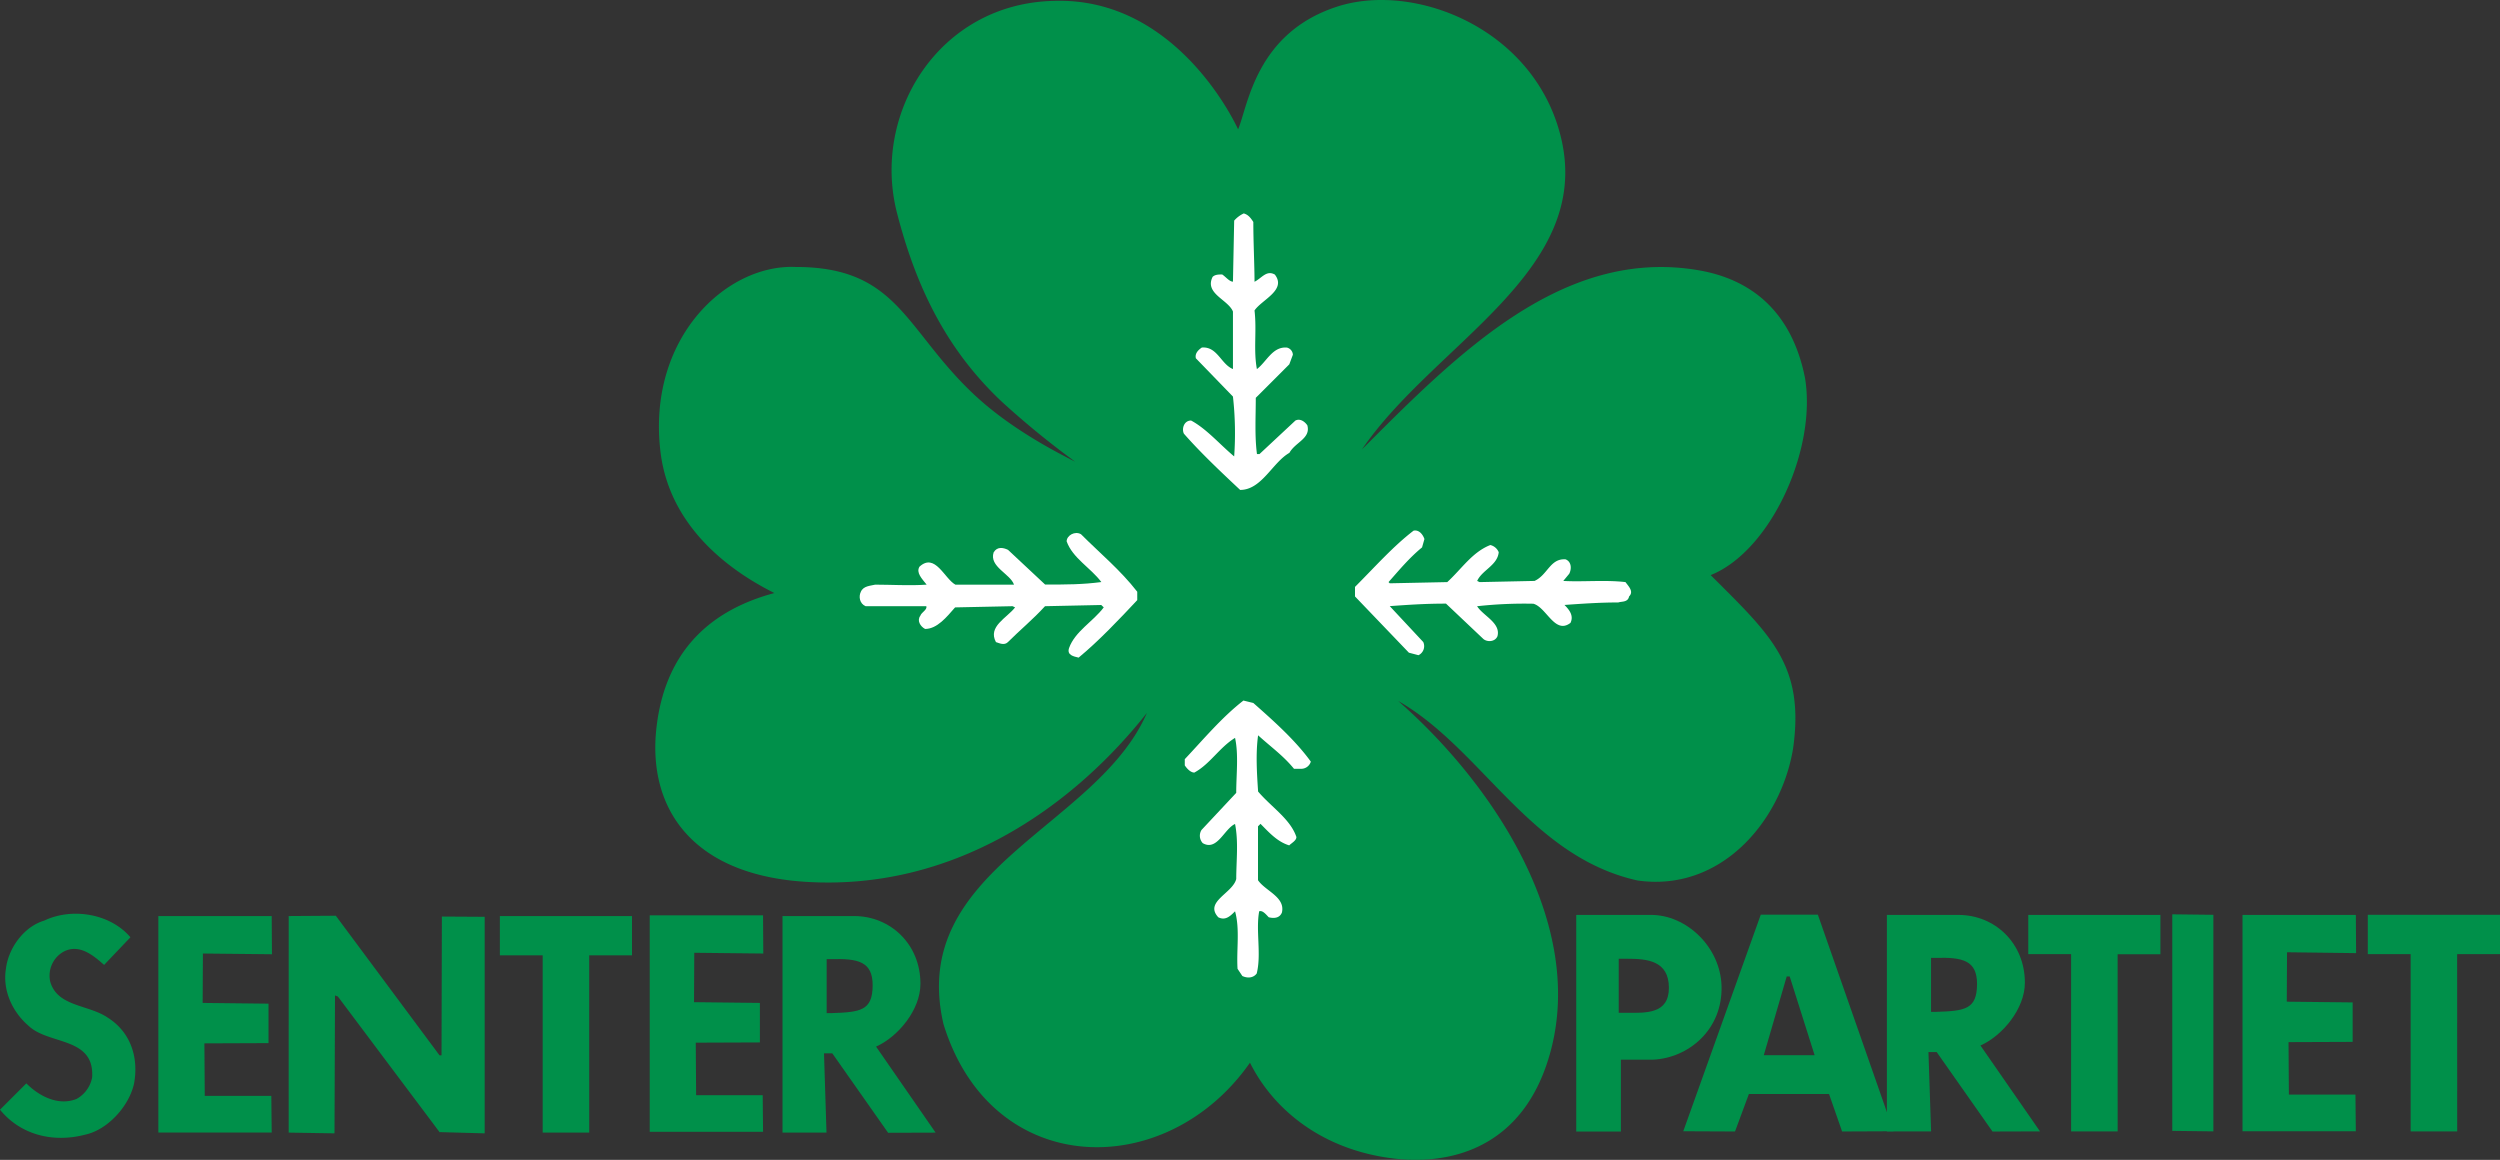
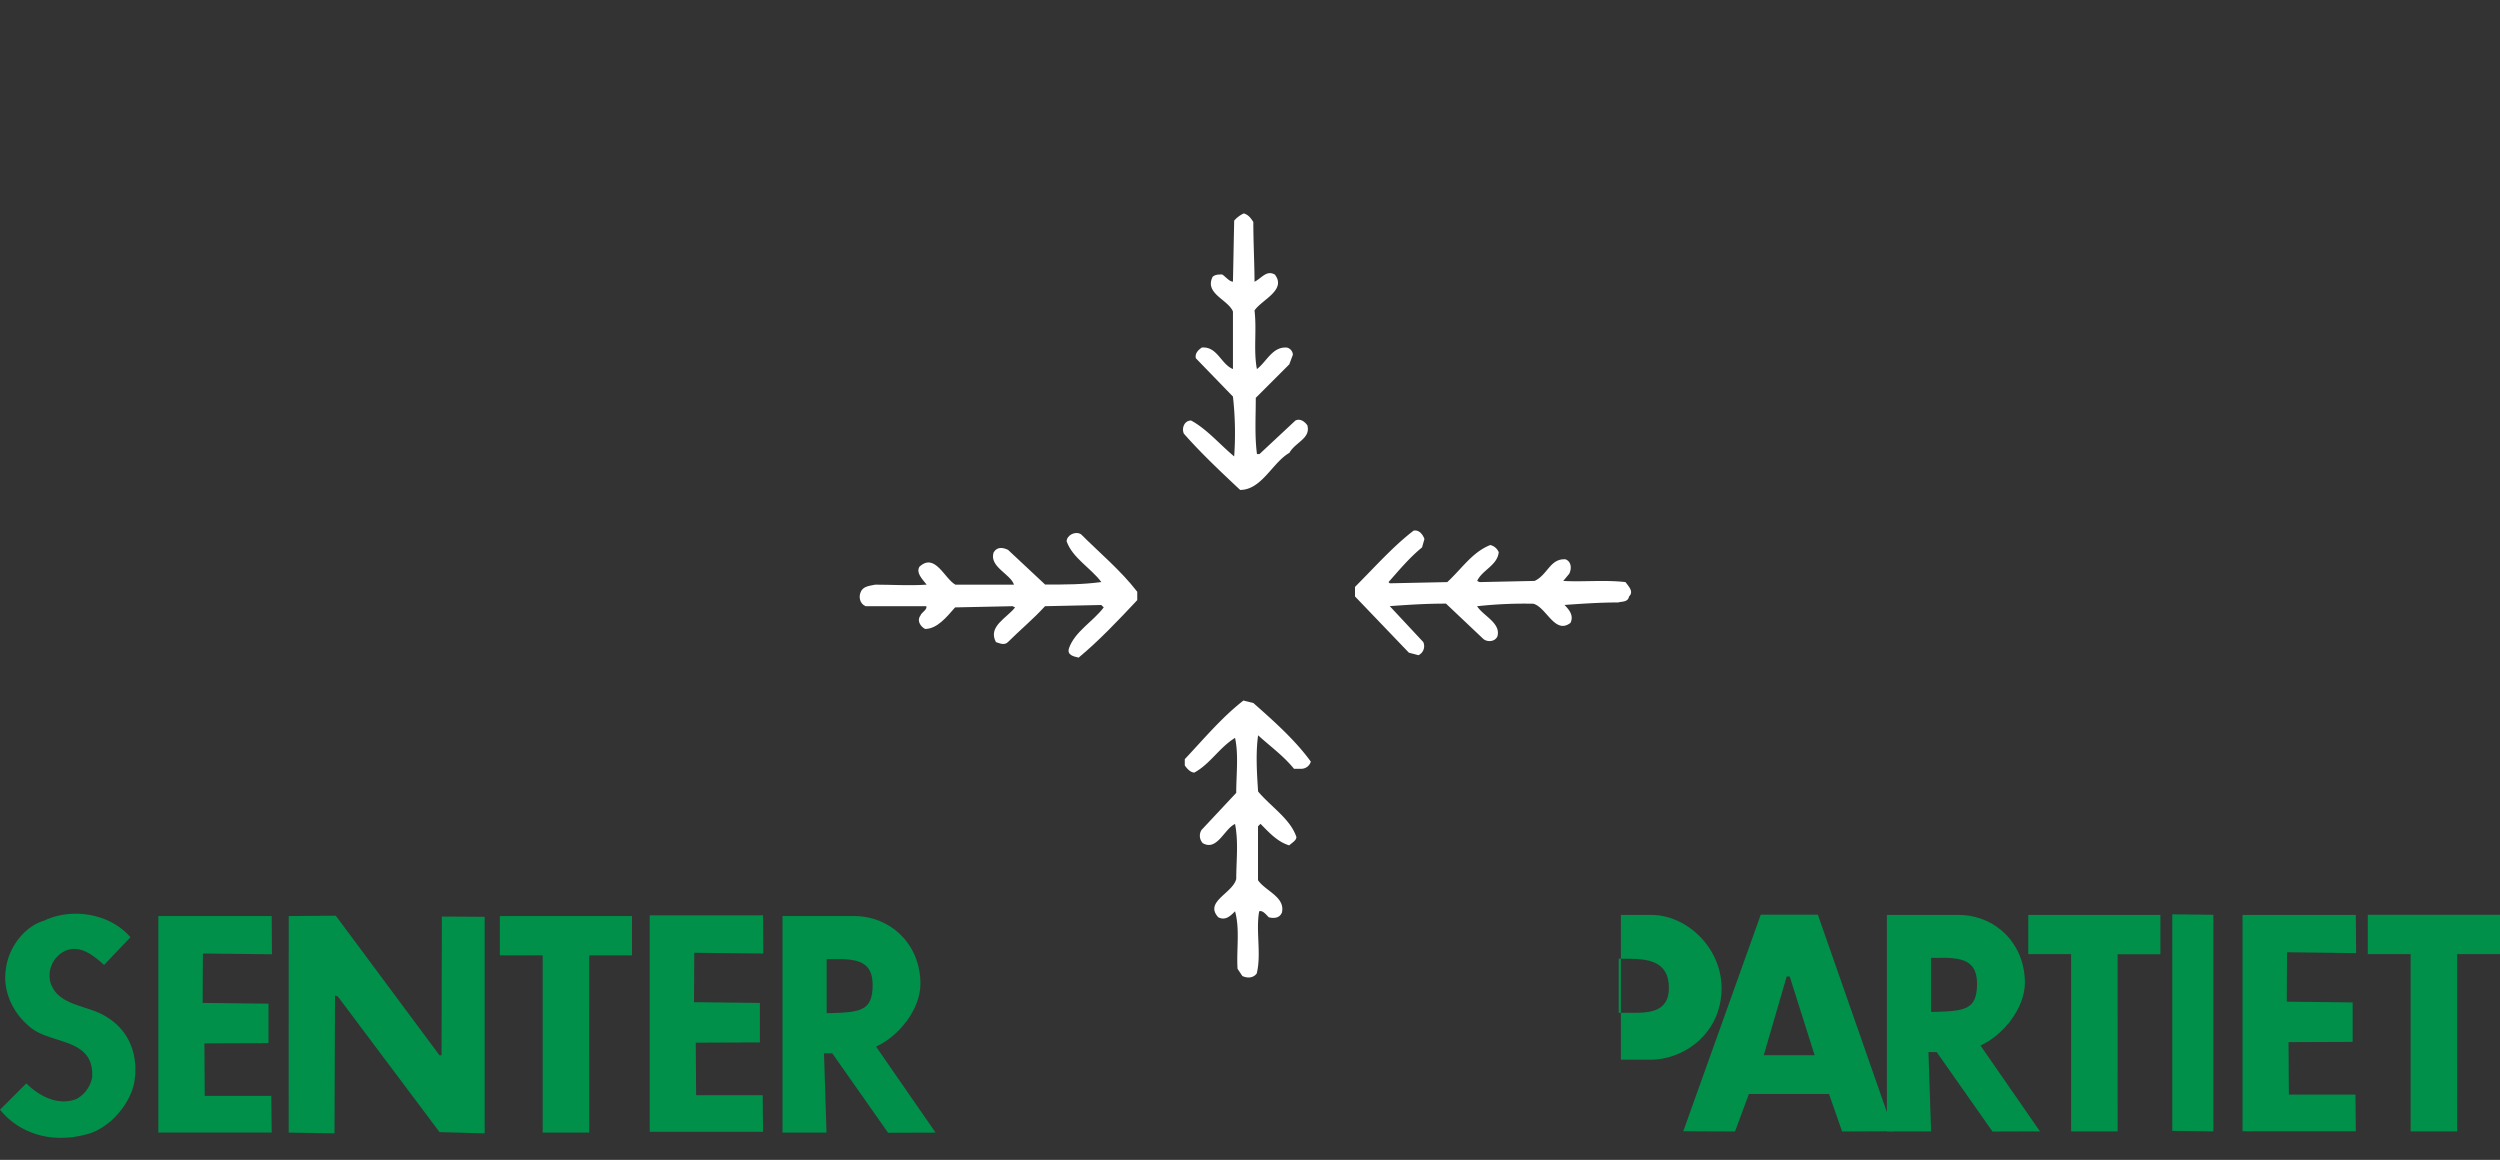
<svg xmlns="http://www.w3.org/2000/svg" id="Layer_1" data-name="Layer 1" viewBox="0 0 1000 463.94">
  <rect x="0" y="0" width="1000" height="463.94" fill="#333333" stroke="none" />
  <defs>
    <style>.cls-1{fill:#00904a;}.cls-2{fill:#fff;}</style>
  </defs>
  <title>senterpartiet-logo</title>
-   <path class="cls-1" d="M495.24,319.78c4-9.58,7.11-38.48,39.49-49.06,31.11-10.18,79.37,8.77,89.74,52.65,12.61,53.33-50.83,82.09-79.72,124.46C583,409.54,624.92,367.06,679,376.06c24.08,4,38.24,19.2,43,43.13,4.78,28.72-13.79,69.31-37.73,78.88,23.94,23.93,37.73,36,32.94,69.5C712.45,596.29,688.52,625,655,620.22c-43.07-9.57-62.22-52.65-95.72-71.8,38.29,33.51,74.68,88.94,61,140-10.71,40-41.41,45.43-62.22,43.08-28.66-3.25-48.49-19.25-58.07-38.39C466.51,741,396.54,739.88,377.39,677.66,363,615.43,438.84,599.2,458.76,553.21c-30.69,38.81-78.31,71.15-136.35,67.56-46.08-2.85-63.42-29.92-59.83-61.63s22.7-47.36,47.18-53.89c-14.38-7.19-41.76-24.32-45.58-56.6-5.39-45.47,26.44-75,54-73.83,40.74-.05,43.64,24.49,70.68,50.3C402,437.69,418.67,447,430.05,452.69a346.17,346.17,0,0,1-29.35-24c-22.65-21.32-34.48-46.73-41.88-75.39-10.31-39.94,16.76-83.77,62.51-84.91C471.59,266.58,495.24,319.78,495.24,319.78Z" transform="translate(0 -268.03)" />
  <path class="cls-2" d="M501.33,356.81c0,8.13.48,17.23.48,23.93,2.87-1.44,4.79-4.79,8.13-2.88,4.79,6.22-5.26,10.06-8.13,14.36.95,8.14-.48,15.8.95,23.45,3.84-2.87,6.23-9.09,12-8.61a3.09,3.09,0,0,1,2.39,2.87l-1.43,3.83-13.41,13.4c0,7.66-.48,15.32.48,22.5h1l14.36-13.4c1.91-1,3.83.48,4.79,1.91,1.43,5.27-4.79,6.7-7.18,11C509,453,504.68,464,496.06,464c-7.66-7.18-15.79-14.84-22.5-22.5-.95-1.91,0-5.26,2.88-5.26,6.22,3.34,11.48,9.57,17.23,14.36a132.11,132.11,0,0,0-.49-23.94l-14.83-15.31c-.48-1.91.95-3.35,2.39-4.31,6.22-.48,7.66,6.7,12.44,8.61v-23c-1.91-4.78-11.48-7.18-8.13-13.88,1-.95,2.4-.95,3.83-.95,1.44.95,2.88,2.87,4.3,2.87l.49-24.41a11.41,11.41,0,0,1,3.83-2.88C499.42,353.93,500.37,355.37,501.33,356.81Z" transform="translate(0 -268.03)" />
  <path class="cls-2" d="M569.77,483.65l-.95,3.34c-5.27,4.31-9.57,9.58-13.41,13.88l.49.48,23-.48c5.75-5.26,10-12,17.23-14.83a4.85,4.85,0,0,1,3.36,2.87c-.49,5.26-6.7,7.18-8.62,11.49l.95.47,22-.47c5.26-2.4,6.22-9.1,12.44-8.63,2.4,1,2.4,3.84,1.44,5.75l-2.39,2.88c7.66.47,16.75-.49,24.88.47,1.44,1.92,3.35,3.83,1.44,5.74-.48,2.4-2.88,1.92-4.3,2.4-7.18,0-14.36.48-21.54,1,1.91,1.91,3.82,4.3,2.39,7.18-6.23,4.78-9.57-6.23-14.84-7.67a172.73,172.73,0,0,0-22.5,1c2.4,3.83,9.58,6.7,8.14,12-1,2.39-4.3,2.39-5.74,1L578.4,509.48c-8.62,0-15.32.49-22.5,1l13.4,14.36a4,4,0,0,1-1.91,5.27l-3.83-1L542,506.61v-3.82c8.13-8.14,15.31-16.28,23.44-22.5C567.86,479.82,569.29,482.21,569.77,483.65Z" transform="translate(0 -268.03)" />
  <path class="cls-2" d="M432.41,481.73c7.65,7.66,15.79,14.36,22.49,23v3.35c-7.18,7.66-15.31,16.27-23.45,23-1.92-.48-4.79-.95-3.83-3.83,2.39-6.7,9.57-10.53,13.88-16.27l-1-.95-22.49.48c-4.79,5.26-10.06,9.57-14.84,14.36-1.44,1.43-3.35.47-4.79,0-3.35-6.23,4.31-9.58,7.66-13.88l-1-.48-23,.48c-3.35,3.83-7.18,8.62-12,8.62-1.91-1-3.35-3.36-1.91-5.27.48-1.44,2.87-2.4,2.39-3.83H346.25c-2.39-1-2.87-3.84-1.92-5.75,1-2.39,3.83-2.39,5.75-2.87,6.22,0,13.88.48,20.58,0-1.91-2.4-4.31-4.79-2.87-7.18,6.22-5.74,10,4.78,14.36,7.18H405.6c-1.43-4.31-10.05-7.18-8.14-12.92,1.44-2.4,3.83-1.92,5.75-1l14.84,13.88c8.61,0,14.83,0,22.49-1-4.31-5.74-11.49-9.57-13.88-16.27C426.66,482.21,430,480.29,432.41,481.73Z" transform="translate(0 -268.03)" />
  <path class="cls-2" d="M501.33,549.22c8.13,7.18,16.75,14.84,23,23.46a4,4,0,0,1-3.82,2.87H517.6c-4.3-5.27-9.09-8.62-14.36-13.4-1,7.18-.48,15.31,0,22.49,5.27,6.22,12.92,11,15.32,18.19,0,1.44-1.92,2.39-2.87,3.35-4.79-1.44-8.15-5.26-11.49-8.62l-1,1v21.54c2.88,4.3,11,6.7,9.57,12.92-.95,2.39-3.35,2.39-5.27,1.92-1-1-2.39-2.88-3.82-2.4-1.44,7.66.95,17.23-1,24.89-1.43,1.91-3.83,1.91-5.74,1l-1.92-2.88c-.48-7.66,1-15.79-1-23-1.91,1.91-3.83,3.83-6.7,2.39-5.74-6.23,5.74-9.57,7.18-15.32,0-7.18.95-14.84-.48-22-4.31,1.92-7.18,11-12.93,7.66a4.38,4.38,0,0,1-.48-5.27l13.88-14.83c0-7.18,1-15.32-.47-22-6.23,3.83-10.06,10.52-16.28,13.88-1.43,0-2.87-1.44-3.83-2.88V571.7c7.66-8.14,14.84-16.75,23.46-23.45Z" transform="translate(0 -268.03)" />
  <path class="cls-1" d="M52.17,642.94,41.64,654c-4.31-3.83-10-8.62-16.27-5.27a11,11,0,0,0-5.27,12c2.88,10.05,15.32,9.09,23,14.36,9.09,5.74,12.44,15.79,10.53,26.32C51.69,710.43,43.08,720,34,721.91c-12.92,3.35-25.84,0-34-10l10.53-10.53c5.27,5.27,12.92,9.1,20.1,6.22a12.46,12.46,0,0,0,6.23-8.61c1-16.28-17.24-12.93-25.37-20.58-6.7-5.75-10.53-14.36-9.1-23,1-8.14,7.18-16.75,15.32-19.14C28.72,631,44,633.36,52.17,642.94Z" transform="translate(0 -268.03)" />
  <path class="cls-1" d="M115.48,634.45l18.84-.13,41.49,55.84h.8l.14-55.51,17.12.1v86.62l-18.06-.5-40.68-54.25L134,666.2l-.2,55.17-18.33-.3Z" transform="translate(0 -268.03)" />
  <path class="cls-1" d="M374.24,721.08l-19,.06-22.32-31.77H329.6l1,31.71H313V634.45h28.62c14.55,0,26.56,11.24,26.56,27.09,0,10.47-9,21.24-17.76,25.13Zm-43.58-47.8h1.86c11.75-.37,16.5-1,16.54-11.14,0-9.42-5.69-10.76-16.54-10.45h-1.86Z" transform="translate(0 -268.03)" />
  <path class="cls-1" d="M277.71,649.14l-.1,19.76,26.35.3V685l-25.66.1.15,21h26.63l.14,14.66H259.89V634.15h45.33l.1,15.29Z" transform="translate(0 -268.03)" />
  <path class="cls-1" d="M81.16,649.44l-.1,19.76,26.35.3v15.78l-25.65.1.14,21h26.63l.15,14.66H63.34V634.45h45.34l.1,15.28Z" transform="translate(0 -268.03)" />
  <path class="cls-1" d="M235.69,721.08H217.07V650.17H199.94V634.45h52.86v15.72H235.68Z" transform="translate(0 -268.03)" />
  <path class="cls-1" d="M699.56,705.62l-5.55,15-20.7-.09,31-86.63h22.83l30.3,86.63-20.6.09-5.23-15Zm16.32-47h-1.2l-9.17,31.5h20.34Z" transform="translate(0 -268.03)" />
  <path class="cls-1" d="M816,720.58l-19,.06-22.32-31.77h-3.3l1.06,31.71H754.76V634h28.62c14.55,0,26.57,11.25,26.57,27.1,0,10.47-9,21.24-17.77,25.13Zm-43.58-47.8h1.86c11.75-.36,16.5-1,16.54-11.13,0-9.43-5.69-10.77-16.54-10.47h-1.86Z" transform="translate(0 -268.03)" />
  <path class="cls-1" d="M885.35,720.58l-16.44-.21V633.76l16.44.19Z" transform="translate(0 -268.03)" />
-   <path class="cls-1" d="M630.49,634H660.3c14.14-.12,27.9,12.74,28.32,28.5.46,17.44-13.28,28.82-27.59,29.41H648.36v28.72H630.5V634Zm17,39.16h3.4c7.34,0,16.67.59,16.67-10,0-10.92-8.81-11.63-16.67-11.63h-3.4Z" transform="translate(0 -268.03)" />
+   <path class="cls-1" d="M630.49,634H660.3c14.14-.12,27.9,12.74,28.32,28.5.46,17.44-13.28,28.82-27.59,29.41H648.36v28.72V634Zm17,39.16h3.4c7.34,0,16.67.59,16.67-10,0-10.92-8.81-11.63-16.67-11.63h-3.4Z" transform="translate(0 -268.03)" />
  <path class="cls-1" d="M914.81,648.93l-.1,19.77,26.35.3v15.78l-25.65.1.14,21h26.63l.15,14.66H897V634h45.34l.1,15.28Z" transform="translate(0 -268.03)" />
  <path class="cls-1" d="M847.06,720.58H828.44v-70.9H811.31V634h52.86v15.73H847.05Z" transform="translate(0 -268.03)" />
  <path class="cls-1" d="M982.88,720.58H964.26l0-70.9H947.12l0-15.73H1000v15.73H982.86Z" transform="translate(0 -268.03)" />
</svg>